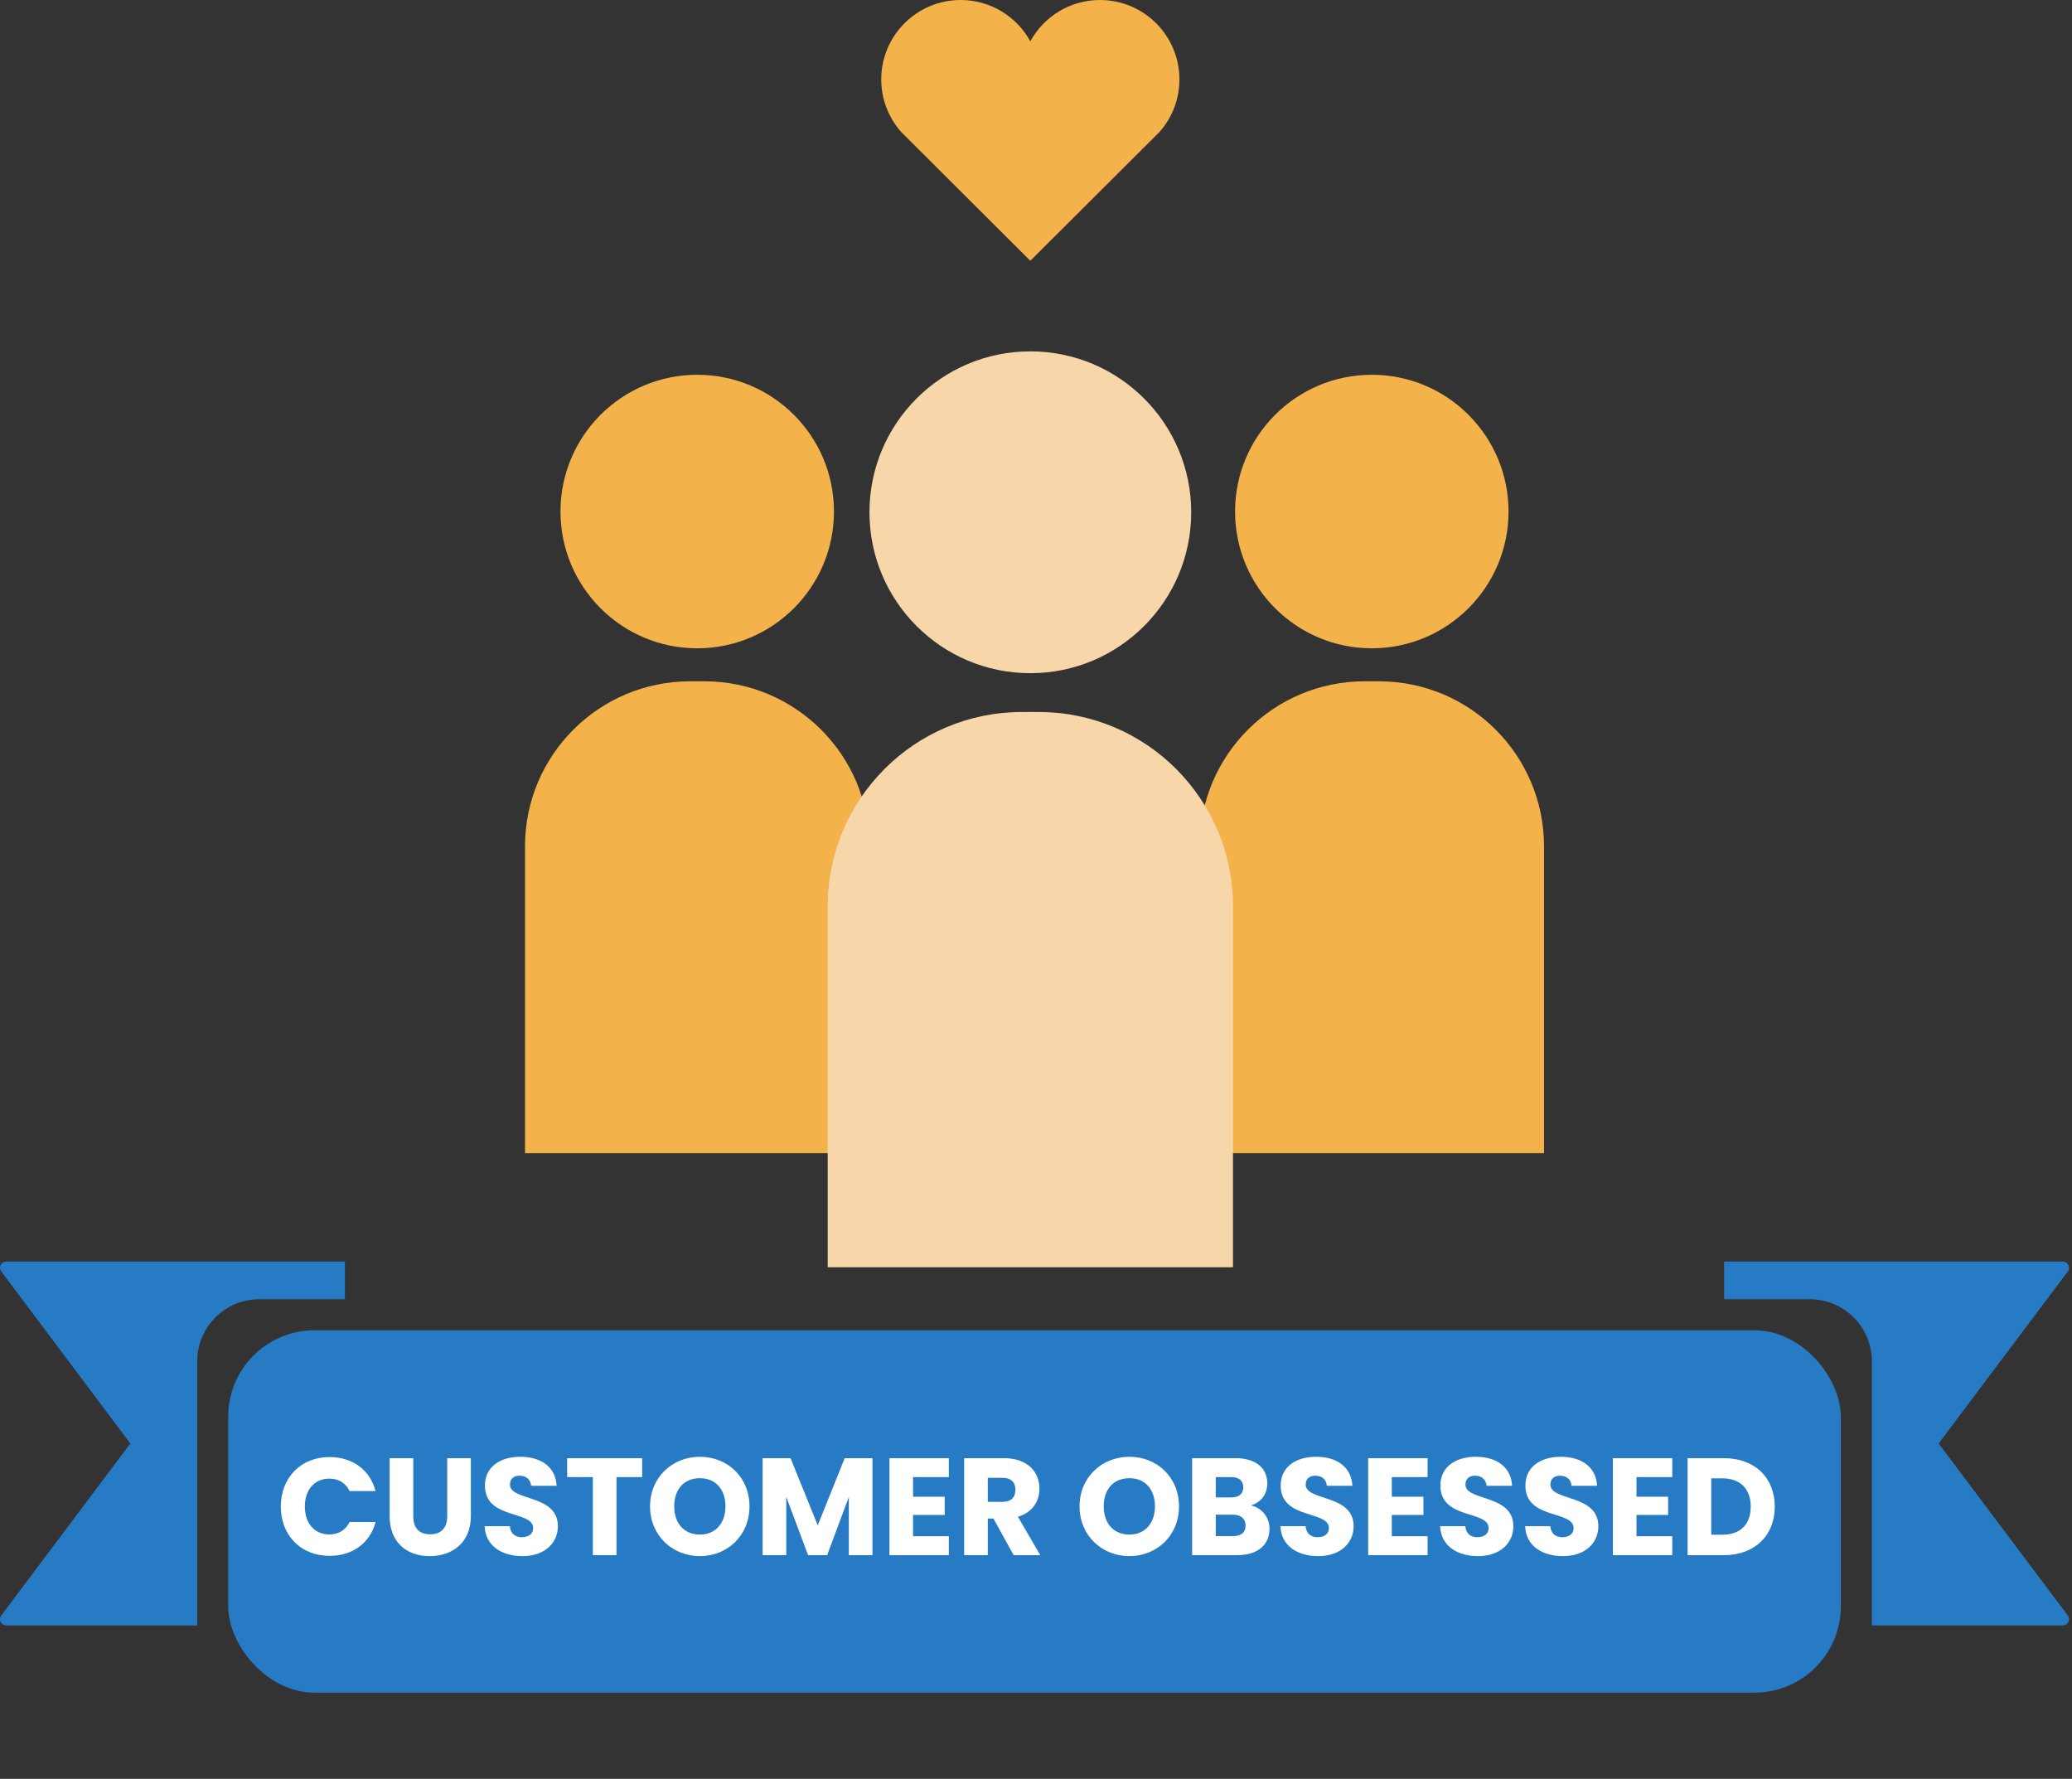
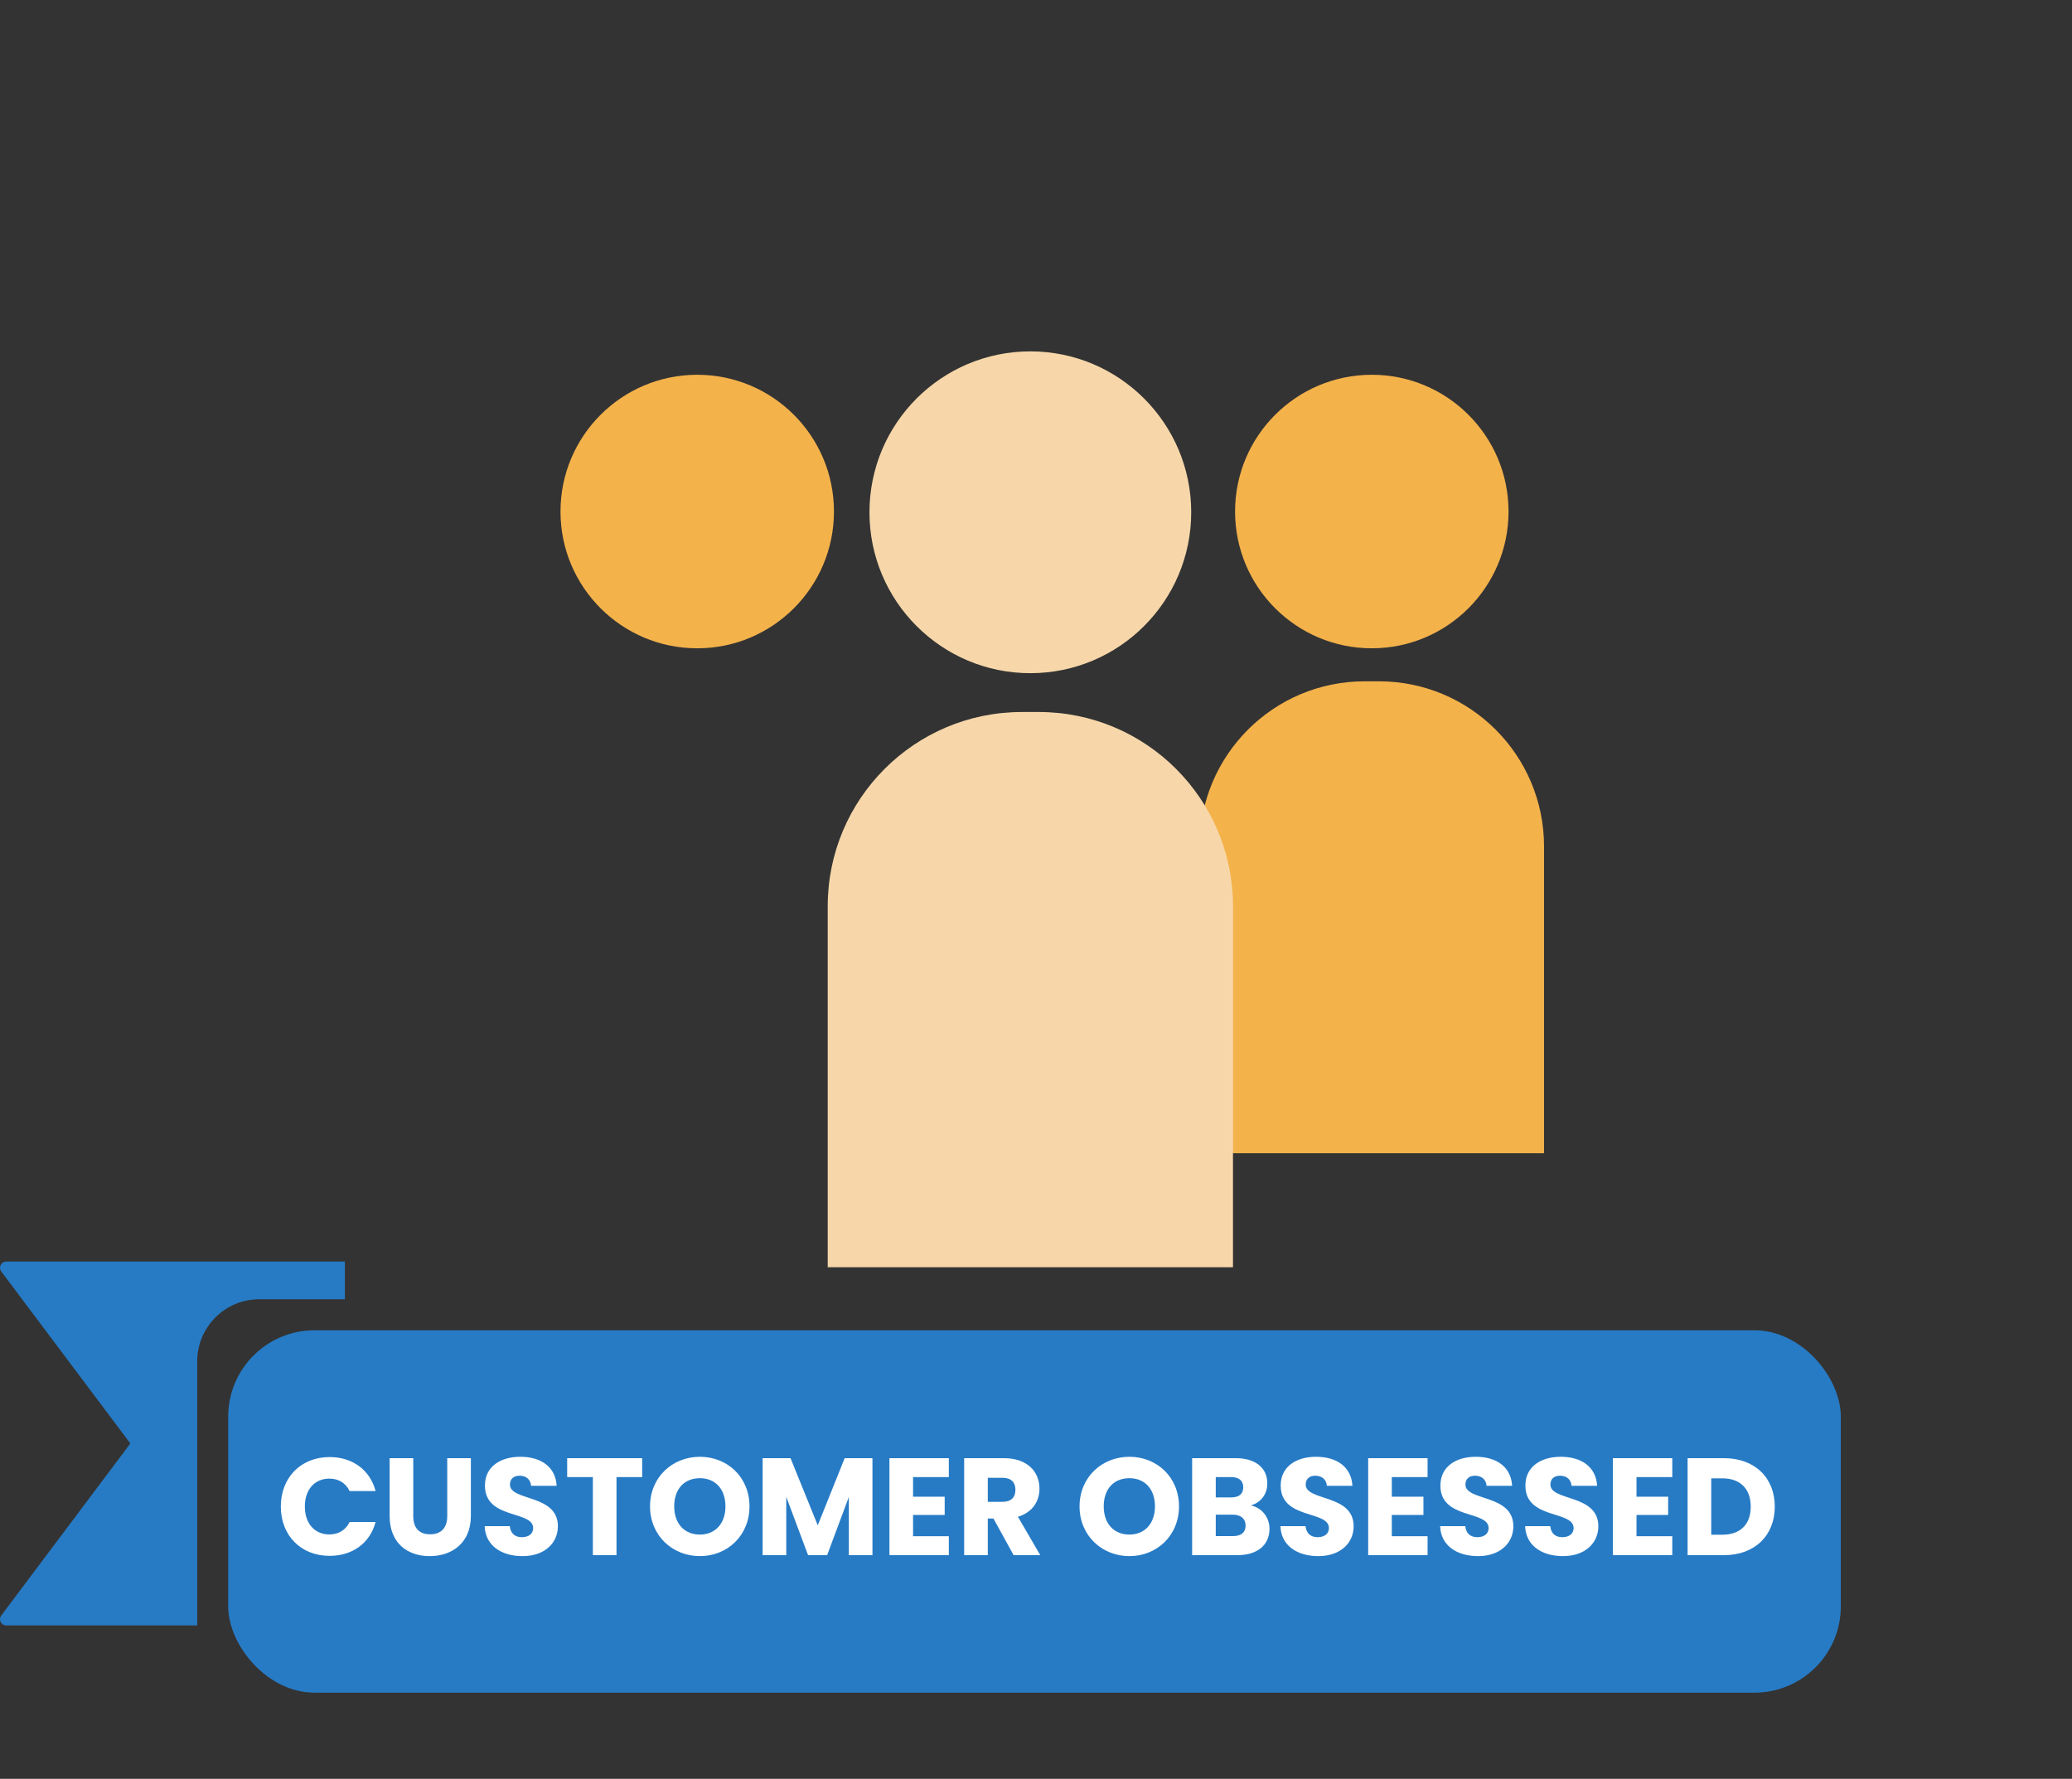
<svg xmlns="http://www.w3.org/2000/svg" width="120" height="103" viewBox="0 0 120 103" fill="none">
  <rect x="0" y="0" width="120" height="103" fill="#333333" stroke="none" />
  <g clip-path="url(#clip0)">
    <g clip-path="url(#clip1)">
      <g clip-path="url(#clip2)">
        <path d="M19.974 73.047V75.228H15.015C13.03 75.228 11.421 76.842 11.421 78.823V94.116H0.361C0.062 94.116 -0.106 93.778 0.074 93.54L7.549 83.581L0.074 73.622C-0.106 73.385 0.062 73.047 0.361 73.047L19.974 73.047Z" fill="#277BC5" />
-         <path d="M119.756 93.54C119.932 93.778 119.763 94.116 119.469 94.116H108.409V78.823C108.409 76.842 106.796 75.228 104.816 75.228H99.852V73.047H119.469C119.763 73.047 119.932 73.385 119.756 73.622L112.277 83.581L119.756 93.54Z" fill="#277BC5" />
        <rect x="13.216" y="77.026" width="93.395" height="20.982" rx="5" fill="#277BC5" />
      </g>
      <path d="M16.264 87.231C16.264 88.911 17.432 90.087 19.088 90.087C20.424 90.087 21.432 89.343 21.752 88.127H20.248C20.016 88.607 19.592 88.847 19.072 88.847C18.232 88.847 17.656 88.223 17.656 87.231C17.656 86.239 18.232 85.615 19.072 85.615C19.592 85.615 20.016 85.855 20.248 86.335H21.752C21.432 85.119 20.424 84.367 19.088 84.367C17.432 84.367 16.264 85.551 16.264 87.231ZM22.566 87.783C22.566 89.335 23.582 90.103 24.886 90.103C26.182 90.103 27.27 89.335 27.27 87.783V84.431H25.902V87.791C25.902 88.455 25.558 88.839 24.91 88.839C24.262 88.839 23.934 88.455 23.934 87.791V84.431H22.566V87.783ZM32.31 88.375C32.31 86.495 29.534 86.935 29.534 85.959C29.534 85.607 29.782 85.439 30.11 85.447C30.478 85.455 30.734 85.671 30.758 86.031H32.238C32.182 84.959 31.358 84.351 30.134 84.351C28.958 84.351 28.086 84.943 28.086 86.007C28.07 87.999 30.878 87.439 30.878 88.479C30.878 88.807 30.622 89.007 30.222 89.007C29.838 89.007 29.566 88.799 29.526 88.367H28.07C28.11 89.503 29.054 90.103 30.262 90.103C31.574 90.103 32.31 89.319 32.31 88.375ZM32.848 85.527H34.336V90.047H35.704V85.527H37.192V84.431H32.848V85.527ZM43.407 87.223C43.407 85.535 42.135 84.351 40.535 84.351C38.943 84.351 37.647 85.535 37.647 87.223C37.647 88.911 38.943 90.103 40.535 90.103C42.127 90.103 43.407 88.911 43.407 87.223ZM39.047 87.223C39.047 86.223 39.623 85.591 40.535 85.591C41.431 85.591 42.015 86.223 42.015 87.223C42.015 88.207 41.431 88.855 40.535 88.855C39.623 88.855 39.047 88.207 39.047 87.223ZM44.168 90.047H45.536V86.671L46.8 90.047H47.904L49.16 86.679V90.047H50.528V84.431H48.92L47.36 88.319L45.784 84.431H44.168V90.047ZM54.952 84.431H51.512V90.047H54.952V88.951H52.88V87.719H54.712V86.663H52.88V85.527H54.952V84.431ZM58.808 86.255C58.808 86.695 58.568 86.959 58.056 86.959H57.208V85.567H58.056C58.568 85.567 58.808 85.839 58.808 86.255ZM55.84 84.431V90.047H57.208V87.927H57.536L58.704 90.047H60.248L58.952 87.823C59.816 87.567 60.2 86.903 60.2 86.199C60.2 85.223 59.512 84.431 58.136 84.431H55.84ZM68.282 87.223C68.282 85.535 67.01 84.351 65.41 84.351C63.818 84.351 62.522 85.535 62.522 87.223C62.522 88.911 63.818 90.103 65.41 90.103C67.002 90.103 68.282 88.911 68.282 87.223ZM63.922 87.223C63.922 86.223 64.498 85.591 65.41 85.591C66.306 85.591 66.89 86.223 66.89 87.223C66.89 88.207 66.306 88.855 65.41 88.855C64.498 88.855 63.922 88.207 63.922 87.223ZM72.139 88.335C72.139 88.735 71.875 88.943 71.419 88.943H70.411V87.703H71.403C71.859 87.703 72.139 87.935 72.139 88.335ZM72.003 86.119C72.003 86.503 71.755 86.703 71.307 86.703H70.411V85.527H71.307C71.755 85.527 72.003 85.735 72.003 86.119ZM73.523 88.519C73.523 87.879 73.099 87.303 72.443 87.167C72.987 87.007 73.395 86.567 73.395 85.887C73.395 84.999 72.715 84.431 71.571 84.431H69.043V90.047H71.659C72.843 90.047 73.523 89.447 73.523 88.519ZM78.396 88.375C78.396 86.495 75.62 86.935 75.62 85.959C75.62 85.607 75.868 85.439 76.196 85.447C76.564 85.455 76.82 85.671 76.844 86.031H78.324C78.268 84.959 77.444 84.351 76.22 84.351C75.044 84.351 74.172 84.943 74.172 86.007C74.156 87.999 76.964 87.439 76.964 88.479C76.964 88.807 76.708 89.007 76.308 89.007C75.924 89.007 75.652 88.799 75.612 88.367H74.156C74.196 89.503 75.14 90.103 76.348 90.103C77.66 90.103 78.396 89.319 78.396 88.375ZM82.678 84.431H79.238V90.047H82.678V88.951H80.606V87.719H82.438V86.663H80.606V85.527H82.678V84.431ZM87.646 88.375C87.646 86.495 84.87 86.935 84.87 85.959C84.87 85.607 85.118 85.439 85.446 85.447C85.814 85.455 86.07 85.671 86.094 86.031H87.574C87.518 84.959 86.694 84.351 85.47 84.351C84.294 84.351 83.422 84.943 83.422 86.007C83.406 87.999 86.214 87.439 86.214 88.479C86.214 88.807 85.958 89.007 85.558 89.007C85.174 89.007 84.902 88.799 84.862 88.367H83.406C83.446 89.503 84.39 90.103 85.598 90.103C86.91 90.103 87.646 89.319 87.646 88.375ZM92.568 88.375C92.568 86.495 89.792 86.935 89.792 85.959C89.792 85.607 90.04 85.439 90.368 85.447C90.736 85.455 90.992 85.671 91.016 86.031H92.496C92.44 84.959 91.616 84.351 90.392 84.351C89.216 84.351 88.344 84.943 88.344 86.007C88.328 87.999 91.136 87.439 91.136 88.479C91.136 88.807 90.88 89.007 90.48 89.007C90.096 89.007 89.824 88.799 89.784 88.367H88.328C88.368 89.503 89.312 90.103 90.52 90.103C91.832 90.103 92.568 89.319 92.568 88.375ZM96.85 84.431H93.41V90.047H96.85V88.951H94.778V87.719H96.61V86.663H94.778V85.527H96.85V84.431ZM99.842 84.431H97.738V90.047H99.842C101.634 90.047 102.786 88.903 102.786 87.239C102.786 85.567 101.634 84.431 99.842 84.431ZM99.106 88.863V85.599H99.754C100.786 85.599 101.394 86.207 101.394 87.239C101.394 88.271 100.786 88.863 99.754 88.863H99.106Z" fill="white" />
    </g>
    <circle cx="79.448" cy="29.619" r="7.919" fill="#F4B24B" />
    <path d="M69.473 49.011C69.473 43.73 73.754 39.449 79.034 39.449H79.862C85.143 39.449 89.423 43.73 89.423 49.011V66.775H69.473V49.011Z" fill="#F4B24B" />
    <circle cx="40.38" cy="29.619" r="7.919" fill="#F4B24B" />
-     <path d="M30.405 49.011C30.405 43.73 34.686 39.449 39.966 39.449H40.794C46.075 39.449 50.355 43.73 50.355 49.011V66.775H30.405V49.011Z" fill="#F4B24B" />
    <circle cx="59.672" cy="29.662" r="9.317" fill="#F7D7AA" />
    <path d="M47.937 52.475C47.937 46.263 52.973 41.227 59.185 41.227H60.159C66.372 41.227 71.408 46.263 71.408 52.475V73.375H47.937V52.475Z" fill="#F7D7AA" />
-     <path d="M68.306 4.599C68.306 5.755 67.879 6.815 67.169 7.622L67.155 7.639L66.739 8.053L59.671 15.099L52.604 8.053L52.189 7.639L52.174 7.622C51.468 6.815 51.037 5.755 51.037 4.599C51.037 2.059 53.096 0 55.636 0C57.377 0 58.892 0.967 59.671 2.395C60.45 0.967 61.964 0 63.706 0C66.247 0 68.306 2.059 68.306 4.599H68.306Z" fill="#F4B24B" />
  </g>
  <defs>
    <clipPath id="clip0">
      <rect width="119.827" height="102.347" fill="white" />
    </clipPath>
    <clipPath id="clip1">
      <rect width="119.827" height="29.3" fill="white" transform="translate(0 73.047)" />
    </clipPath>
    <clipPath id="clip2">
      <rect width="119.827" height="24.962" fill="white" transform="translate(0 73.047)" />
    </clipPath>
  </defs>
</svg>